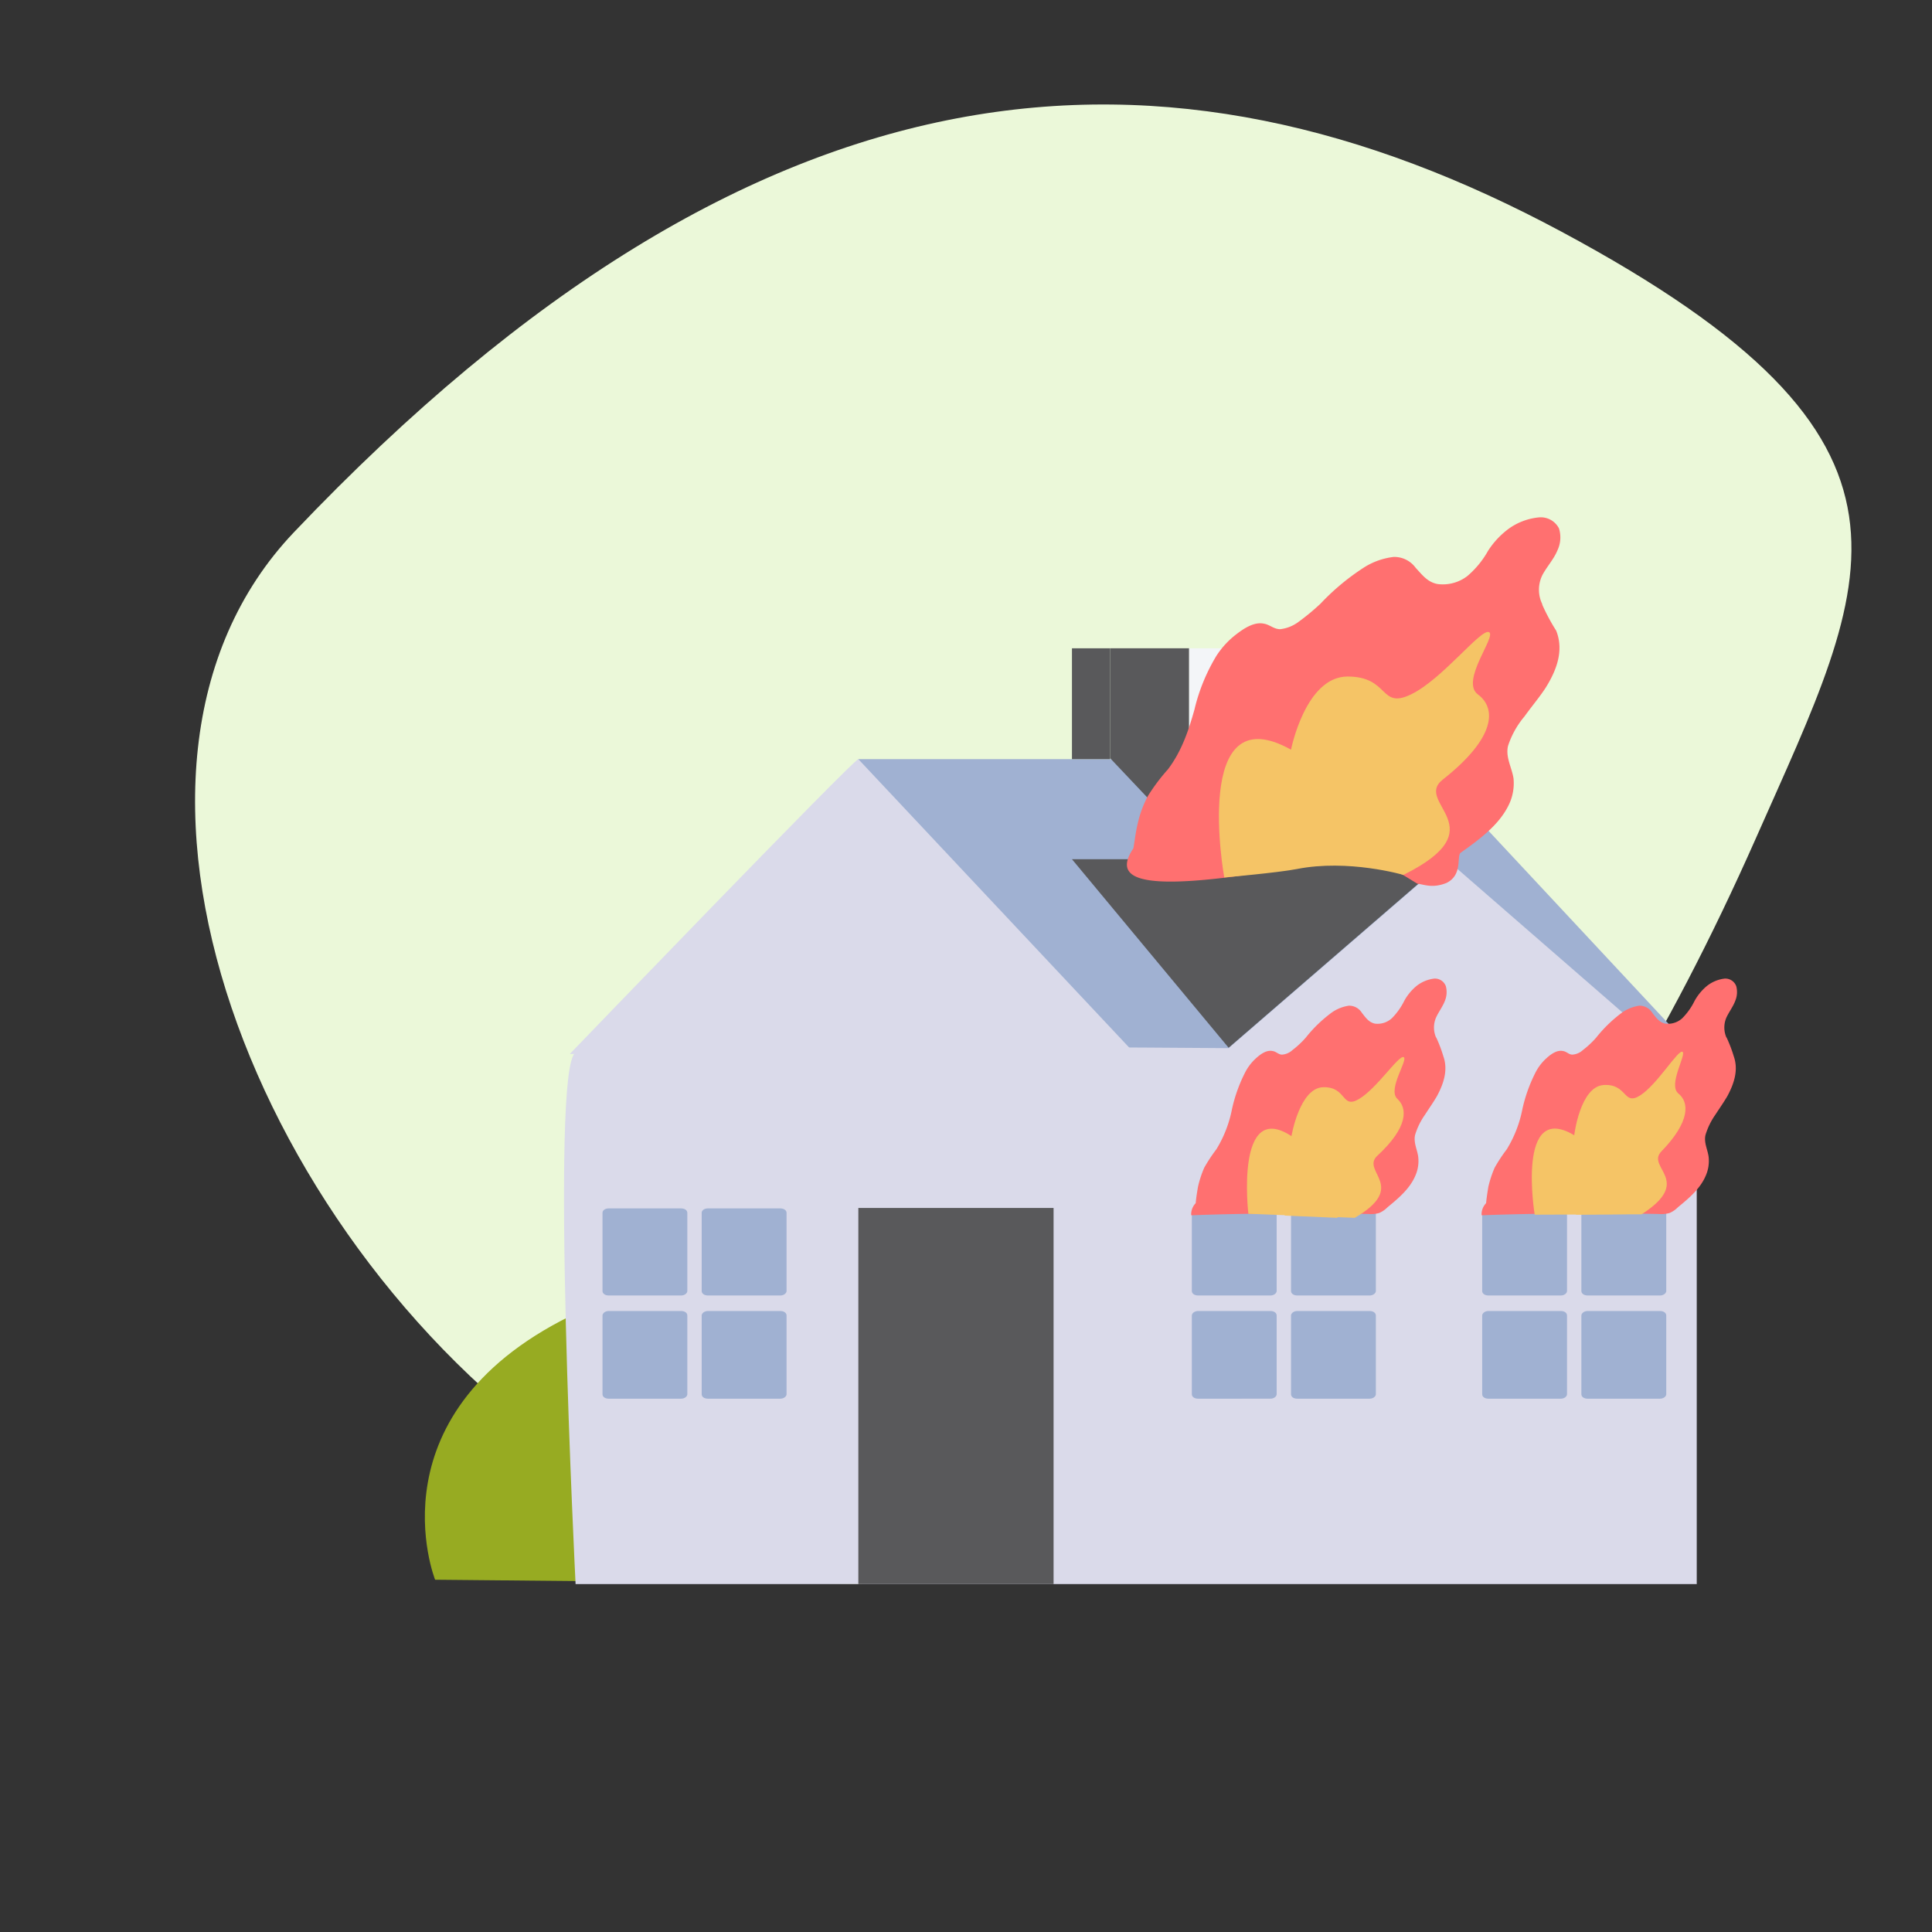
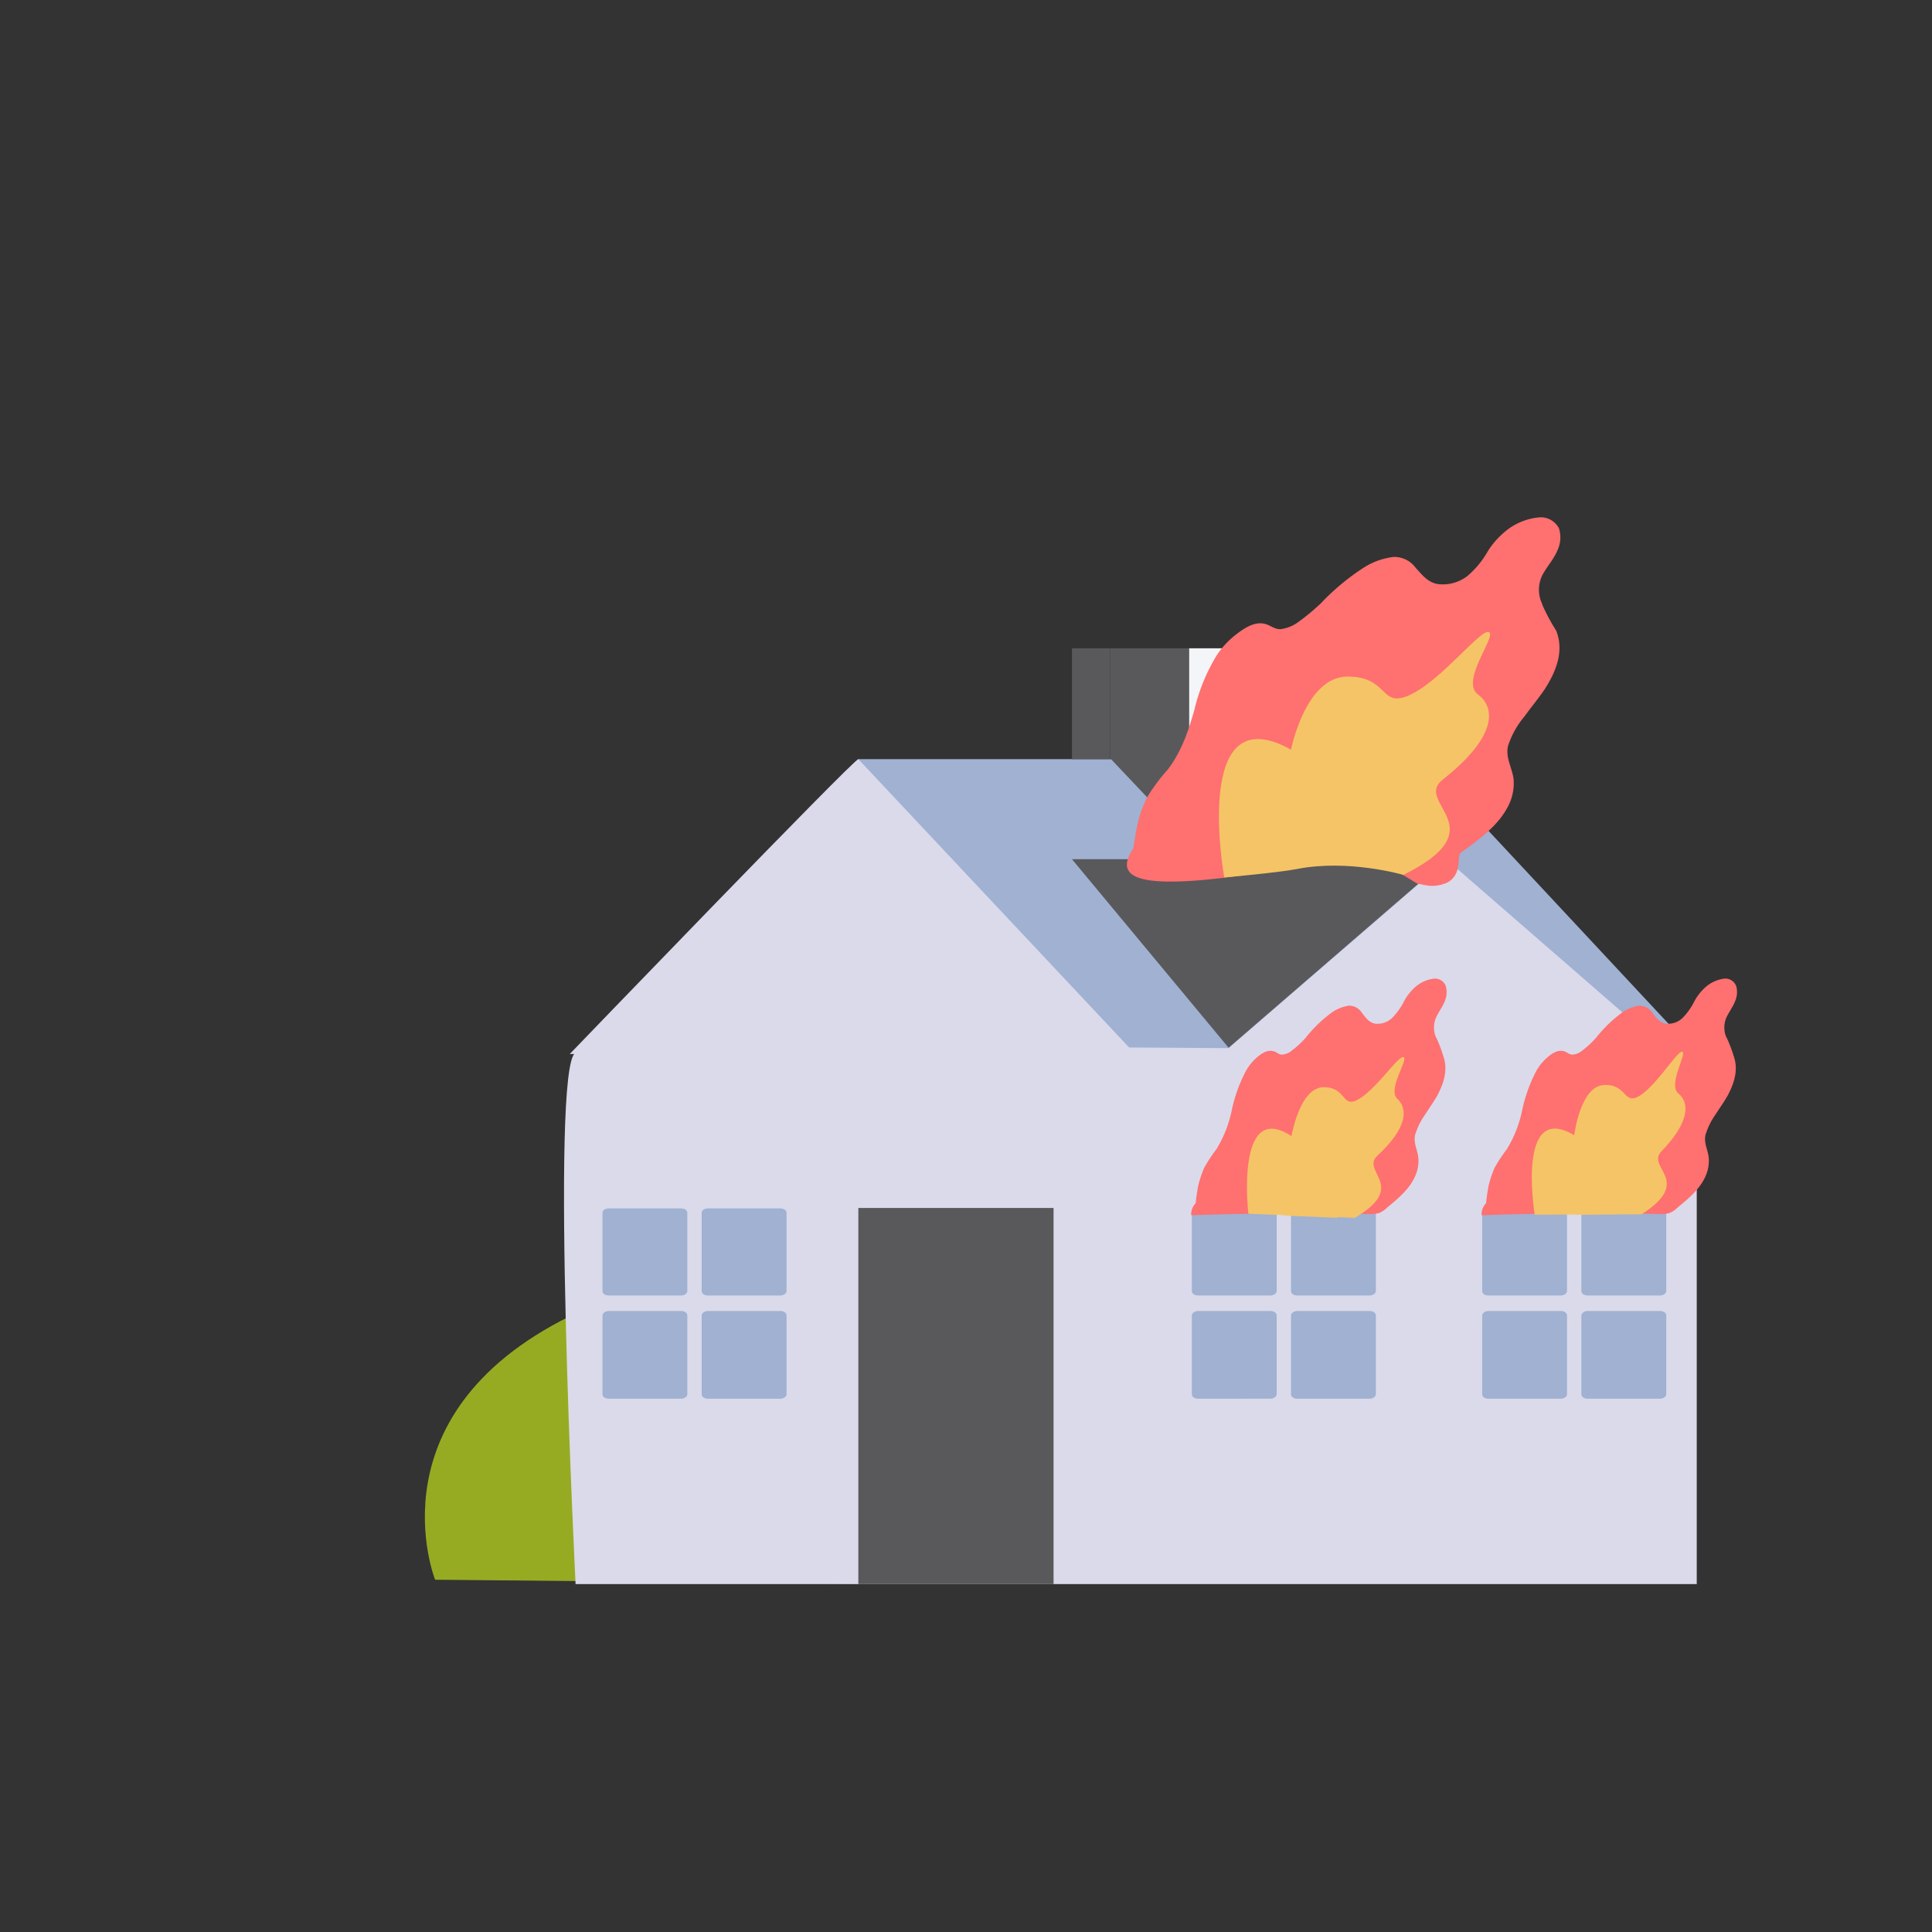
<svg xmlns="http://www.w3.org/2000/svg" id="Layer_1" data-name="Layer 1" viewBox="0 0 351 351">
  <rect x="0" y="0" width="351" height="351" fill="#333333" stroke="none" />
  <defs>
    <style>.cls-1{fill:#ebf8d9;}.cls-2{fill:#97ab22;}.cls-3{fill:#a0b1d2;}.cls-4{fill:#dadaea;}.cls-5{fill:#59595b;}.cls-6{fill:#f3f5f8;}.cls-7{fill:#ff7070;}.cls-8{fill:#f5c466;}</style>
  </defs>
  <g id="Ebene_2" data-name="Ebene 2">
-     <path class="cls-1" d="M319,152.3c21-47.5,35.9-72-35.3-110.2S138.5,7.2,53.4,96.7C-28.5,182.8,188.9,446.2,319,152.3Z" />
-   </g>
+     </g>
  <path class="cls-2" d="M79.05,287s-12.31-30.82,26.34-48.76,44.68-12.8,49-32.86,2.2,82.36,2.2,82.36Z" />
  <polygon class="cls-3" points="308.26 191.49 155.94 191.49 155.94 137.92 258.28 137.92 308.26 191.49" />
  <path class="cls-4" d="M308.26,287.79H104.57s-4.73-94.1,0-96.55,203.69,0,203.69,0v96.55Z" />
  <polygon class="cls-4" points="302.14 264.47 223.29 264.47 223.29 190.35 262.84 156.18 302.14 190.35 302.14 264.47" />
  <polyline class="cls-5" points="223.21 190.35 194.75 156.1 262.84 156.1" />
  <path class="cls-4" d="M206.25,191.49H103.51S155,138,155.94,137.92l50.31,53.57Z" />
  <path class="cls-3" d="M127.48,220.35v14.19c0,.49.49.82,1.15.82h13.12c.66,0,1.15-.41,1.15-.82V220.35c0-.48-.49-.81-1.15-.81H128.63c-.66,0-1.15.33-1.15.81" />
  <path class="cls-3" d="M109.46,220.35v14.19c0,.49.49.82,1.15.82h13.12c.66,0,1.14-.41,1.14-.82V220.35c0-.48-.48-.81-1.14-.81H110.61c-.66,0-1.15.33-1.15.81" />
  <path class="cls-3" d="M127.48,239V253.3c0,.49.49.81,1.15.81h13.12c.66,0,1.15-.41,1.15-.81V239c0-.49-.49-.82-1.15-.82H128.63c-.66,0-1.15.41-1.15.82" />
  <path class="cls-3" d="M109.46,239V253.3c0,.49.49.81,1.15.81h13.12c.66,0,1.14-.41,1.14-.81V239c0-.49-.48-.82-1.14-.82H110.61c-.66,0-1.15.41-1.15.82" />
  <path class="cls-3" d="M234.55,220.35v14.19c0,.49.49.82,1.14.82h13.13c.65,0,1.14-.41,1.14-.82V220.35c0-.48-.49-.81-1.14-.81H235.69c-.65,0-1.14.33-1.14.81" />
  <path class="cls-3" d="M216.53,220.35v14.19c0,.49.49.82,1.14.82H230.8c.65,0,1.14-.41,1.14-.82V220.35c0-.48-.49-.81-1.14-.81H217.67c-.65,0-1.14.33-1.14.81" />
  <path class="cls-3" d="M234.55,239V253.3c0,.49.49.81,1.14.81h13.13c.65,0,1.14-.41,1.14-.81V239c0-.49-.49-.82-1.14-.82H235.69c-.65,0-1.14.41-1.14.82" />
  <path class="cls-3" d="M216.53,239V253.3c0,.49.49.81,1.14.81H230.8c.65,0,1.14-.41,1.14-.81V239c0-.49-.49-.82-1.14-.82H217.67c-.65,0-1.14.41-1.14.82" />
  <path class="cls-3" d="M287.3,220.35v14.19c0,.49.49.82,1.15.82h13.12c.66,0,1.15-.41,1.15-.82V220.35c0-.48-.49-.81-1.15-.81H288.45c-.66,0-1.15.33-1.15.81" />
  <path class="cls-3" d="M269.28,220.35v14.19c0,.49.49.82,1.15.82h13.12c.66,0,1.14-.41,1.14-.82V220.35c0-.48-.48-.81-1.14-.81H270.43c-.66,0-1.15.33-1.15.81" />
  <path class="cls-3" d="M287.3,239V253.3c0,.49.49.81,1.15.81h13.12c.66,0,1.15-.41,1.15-.81V239c0-.49-.49-.82-1.15-.82H288.45c-.66,0-1.15.41-1.15.82" />
  <path class="cls-3" d="M269.28,239V253.3c0,.49.49.81,1.15.81h13.12c.66,0,1.14-.41,1.14-.81V239c0-.49-.48-.82-1.14-.82H270.43c-.66,0-1.15.41-1.15.82" />
  <polyline class="cls-5" points="155.94 287.79 155.94 219.46 191.41 219.46 191.41 287.79" />
  <polygon class="cls-5" points="216.04 152.92 201.69 137.75 201.69 117.78 216.04 117.78 216.04 152.92" />
  <rect class="cls-6" x="216.04" y="117.78" width="15.33" height="35.06" />
  <polyline class="cls-5" points="201.69 117.78 194.75 117.78 194.75 137.92 201.69 137.92" />
  <path class="cls-7" d="M260.89,188.47a4.57,4.57,0,0,1,0-3.59c.48-1.06,1.22-2,1.63-3.09a4.19,4.19,0,0,0,.16-2.61,2.1,2.1,0,0,0-2.12-1.39,6.4,6.4,0,0,0-3.18,1.31,9.32,9.32,0,0,0-2.28,2.77,12.16,12.16,0,0,1-2.21,3.1,3.83,3.83,0,0,1-3.09,1c-1.15-.24-1.72-1.14-2.37-1.95a2.73,2.73,0,0,0-2.36-1.31,7.25,7.25,0,0,0-3.1,1.23,24.64,24.64,0,0,0-4.73,4.56,16.62,16.62,0,0,1-2.45,2.29,3.08,3.08,0,0,1-1.87.81c-.66,0-1.06-.57-1.72-.65-1.14-.25-2.28.65-3,1.3a9,9,0,0,0-2,2.61,27.78,27.78,0,0,0-2.37,6.61,21.9,21.9,0,0,1-2.85,7.34,28.7,28.7,0,0,0-2.2,3.34,18.89,18.89,0,0,0-1.14,3.51c-.17,1-.33,2-.41,2.93a2.9,2.9,0,0,0-.82,2.12.08.08,0,0,0,.09.08h0c6.11-.24,12.23-.32,18.34-.32h9.13l4.57.08a5.65,5.65,0,0,0,2-.17,4.72,4.72,0,0,0,1.55-1.06c2-1.63,4-3.34,5-5.62a6.59,6.59,0,0,0,.57-3.51c-.16-1.3-.89-2.61-.57-4a12.66,12.66,0,0,1,1.8-3.67c.73-1.14,1.55-2.29,2.2-3.43,1.22-2.28,2-4.73,1.14-7.17a24.74,24.74,0,0,0-1.3-3.43Z" />
  <path class="cls-7" d="M313.64,188.47a4.57,4.57,0,0,1,0-3.59c.49-1.06,1.23-2,1.63-3.09a4.12,4.12,0,0,0,.17-2.61,2.11,2.11,0,0,0-2.12-1.39,6.33,6.33,0,0,0-3.18,1.31,9.35,9.35,0,0,0-2.29,2.77,11.88,11.88,0,0,1-2.2,3.1,3.85,3.85,0,0,1-3.1,1c-1.14-.24-1.71-1.14-2.36-1.95a2.74,2.74,0,0,0-2.37-1.31,7.3,7.3,0,0,0-3.1,1.23,24.87,24.87,0,0,0-4.72,4.56,16.62,16.62,0,0,1-2.45,2.29,3.08,3.08,0,0,1-1.88.81c-.65,0-1.06-.57-1.71-.65-1.14-.25-2.28.65-3,1.3a9,9,0,0,0-2,2.61,27.78,27.78,0,0,0-2.37,6.61,21.9,21.9,0,0,1-2.85,7.34,28.7,28.7,0,0,0-2.2,3.34,19.71,19.71,0,0,0-1.15,3.51c-.16,1-.32,2-.4,2.93a2.9,2.9,0,0,0-.82,2.12.08.08,0,0,0,.08.08h0c6.12-.24,12.23-.32,18.35-.32h9.13l4.57.08a5.67,5.67,0,0,0,2-.17,4.72,4.72,0,0,0,1.55-1.06c2-1.63,4-3.34,5-5.62a6.69,6.69,0,0,0,.57-3.51c-.16-1.3-.9-2.61-.57-4a12.89,12.89,0,0,1,1.79-3.67c.74-1.14,1.55-2.29,2.21-3.43,1.22-2.28,2-4.73,1.14-7.17a24.78,24.78,0,0,0-1.31-3.43Z" />
  <path class="cls-7" d="M280.21,109.79a6,6,0,0,1,0-5.3c.82-1.55,2.12-2.94,2.77-4.57a5.46,5.46,0,0,0,.25-3.92,3.71,3.71,0,0,0-3.67-2,11.26,11.26,0,0,0-5.38,2,15.16,15.16,0,0,0-3.84,4.08,16.72,16.72,0,0,1-3.75,4.57,7.31,7.31,0,0,1-5.38,1.46c-1.87-.32-2.85-1.71-4-2.93a4.82,4.82,0,0,0-4-2,12.89,12.89,0,0,0-5.22,1.8,42.32,42.32,0,0,0-8.07,6.68,41.64,41.64,0,0,1-4.16,3.43,6.86,6.86,0,0,1-3.18,1.22c-1.14,0-1.88-.82-2.94-1-1.87-.41-3.83,1-5.13,2a15.51,15.51,0,0,0-3.51,3.83,33.89,33.89,0,0,0-4,9.79c-1.06,3.75-2.29,7.5-4.81,10.84a34.68,34.68,0,0,0-3.67,4.89,20,20,0,0,0-1.88,5.22c-.33,1.39-.49,2.86-.73,4.24-4.33,6.44,2.77,8.07,30.33,3.26,11.66-.73,13.13-1,18.75,1.63l2.53,1.55c1.14.09,2.69.9,5.3-.16,2.94-1.47,1.8-4.81,2.53-5.46,3.34-2.37,6.77-4.9,8.56-8.32a9,9,0,0,0,1.06-5.22c-.32-2-1.47-3.83-1-5.87a16,16,0,0,1,3-5.38c1.22-1.71,2.61-3.34,3.75-5.06,2.12-3.34,3.43-6.93,2-10.52a35.72,35.72,0,0,1-2.53-4.72Z" />
  <path class="cls-8" d="M226.8,220.52s-2.45-20.88,7.83-14.11c0,0,1.47-8.81,5.79-8.89s3.26,4.08,6.52,2.12,7.18-8,8.07-7.58-3,5.87-1.14,7.58,2,5.14-3.67,10.36c-3,2.85,5.71,5.54-4.07,11.25" />
  <path class="cls-8" d="M278.82,220.68s-3.42-20.79,7.18-14.43c0,0,1.06-8.89,5.38-9.13S294.89,201,298,199s6.85-8.32,7.66-7.91-2.69,6-.73,7.58,2.2,5.06-3.1,10.52c-2.86,2.94,5.95,5.3-3.59,11.42" />
  <path class="cls-8" d="M222.42,159.41s-6.06-33.4,12.13-23.21c0,0,2.61-13.29,10.27-13.29s5.79,6,11.5,3.26,12.72-12,14.19-11.33-5.3,8.89-2,11.33,3.42,7.75-6.44,15.5c-5.3,4.24,10.11,8.72-7.1,17.28,0,0-10-2.93-19.4-1.06C232.18,158.55,222.42,159.41,222.42,159.41Z" />
  <path class="cls-8" d="M234.55,154.44s4.4-22,13.53-16.63c0,0,2-7.42,4.49-7.09s1.3,3.75,3.42,2.44,5.22-6.19,5.63-5.71-2.53,4.82-1.63,6.36.41,4.57-3.43,8.48c-2.12,2.13,1.88,7.34-4.48,11.34a17.13,17.13,0,0,0-7.18-.41C235.93,155.26,234.55,154.44,234.55,154.44Z" />
  <path class="cls-8" d="M233.41,220.84s-1.23-11.9,3.83-8.07c0,0,.73-5.05,2.85-5.05s1.63,2.28,3.18,1.22,3.59-4.57,4-4.32-1.47,3.34-.57,4.32,1,2.93-1.8,5.87c-1.46,1.63,2.78,3.18-2,6.44" />
  <path class="cls-8" d="M286.33,220.68s-2-11.82,3.34-8.23c0,0,.41-5.06,2.53-5.22s1.79,2.2,3.26,1.06,3.26-4.73,3.67-4.57-1.31,3.43-.33,4.32,1.14,2.86-1.47,6c-1.38,1.72,3,3-1.63,6.53" />
</svg>